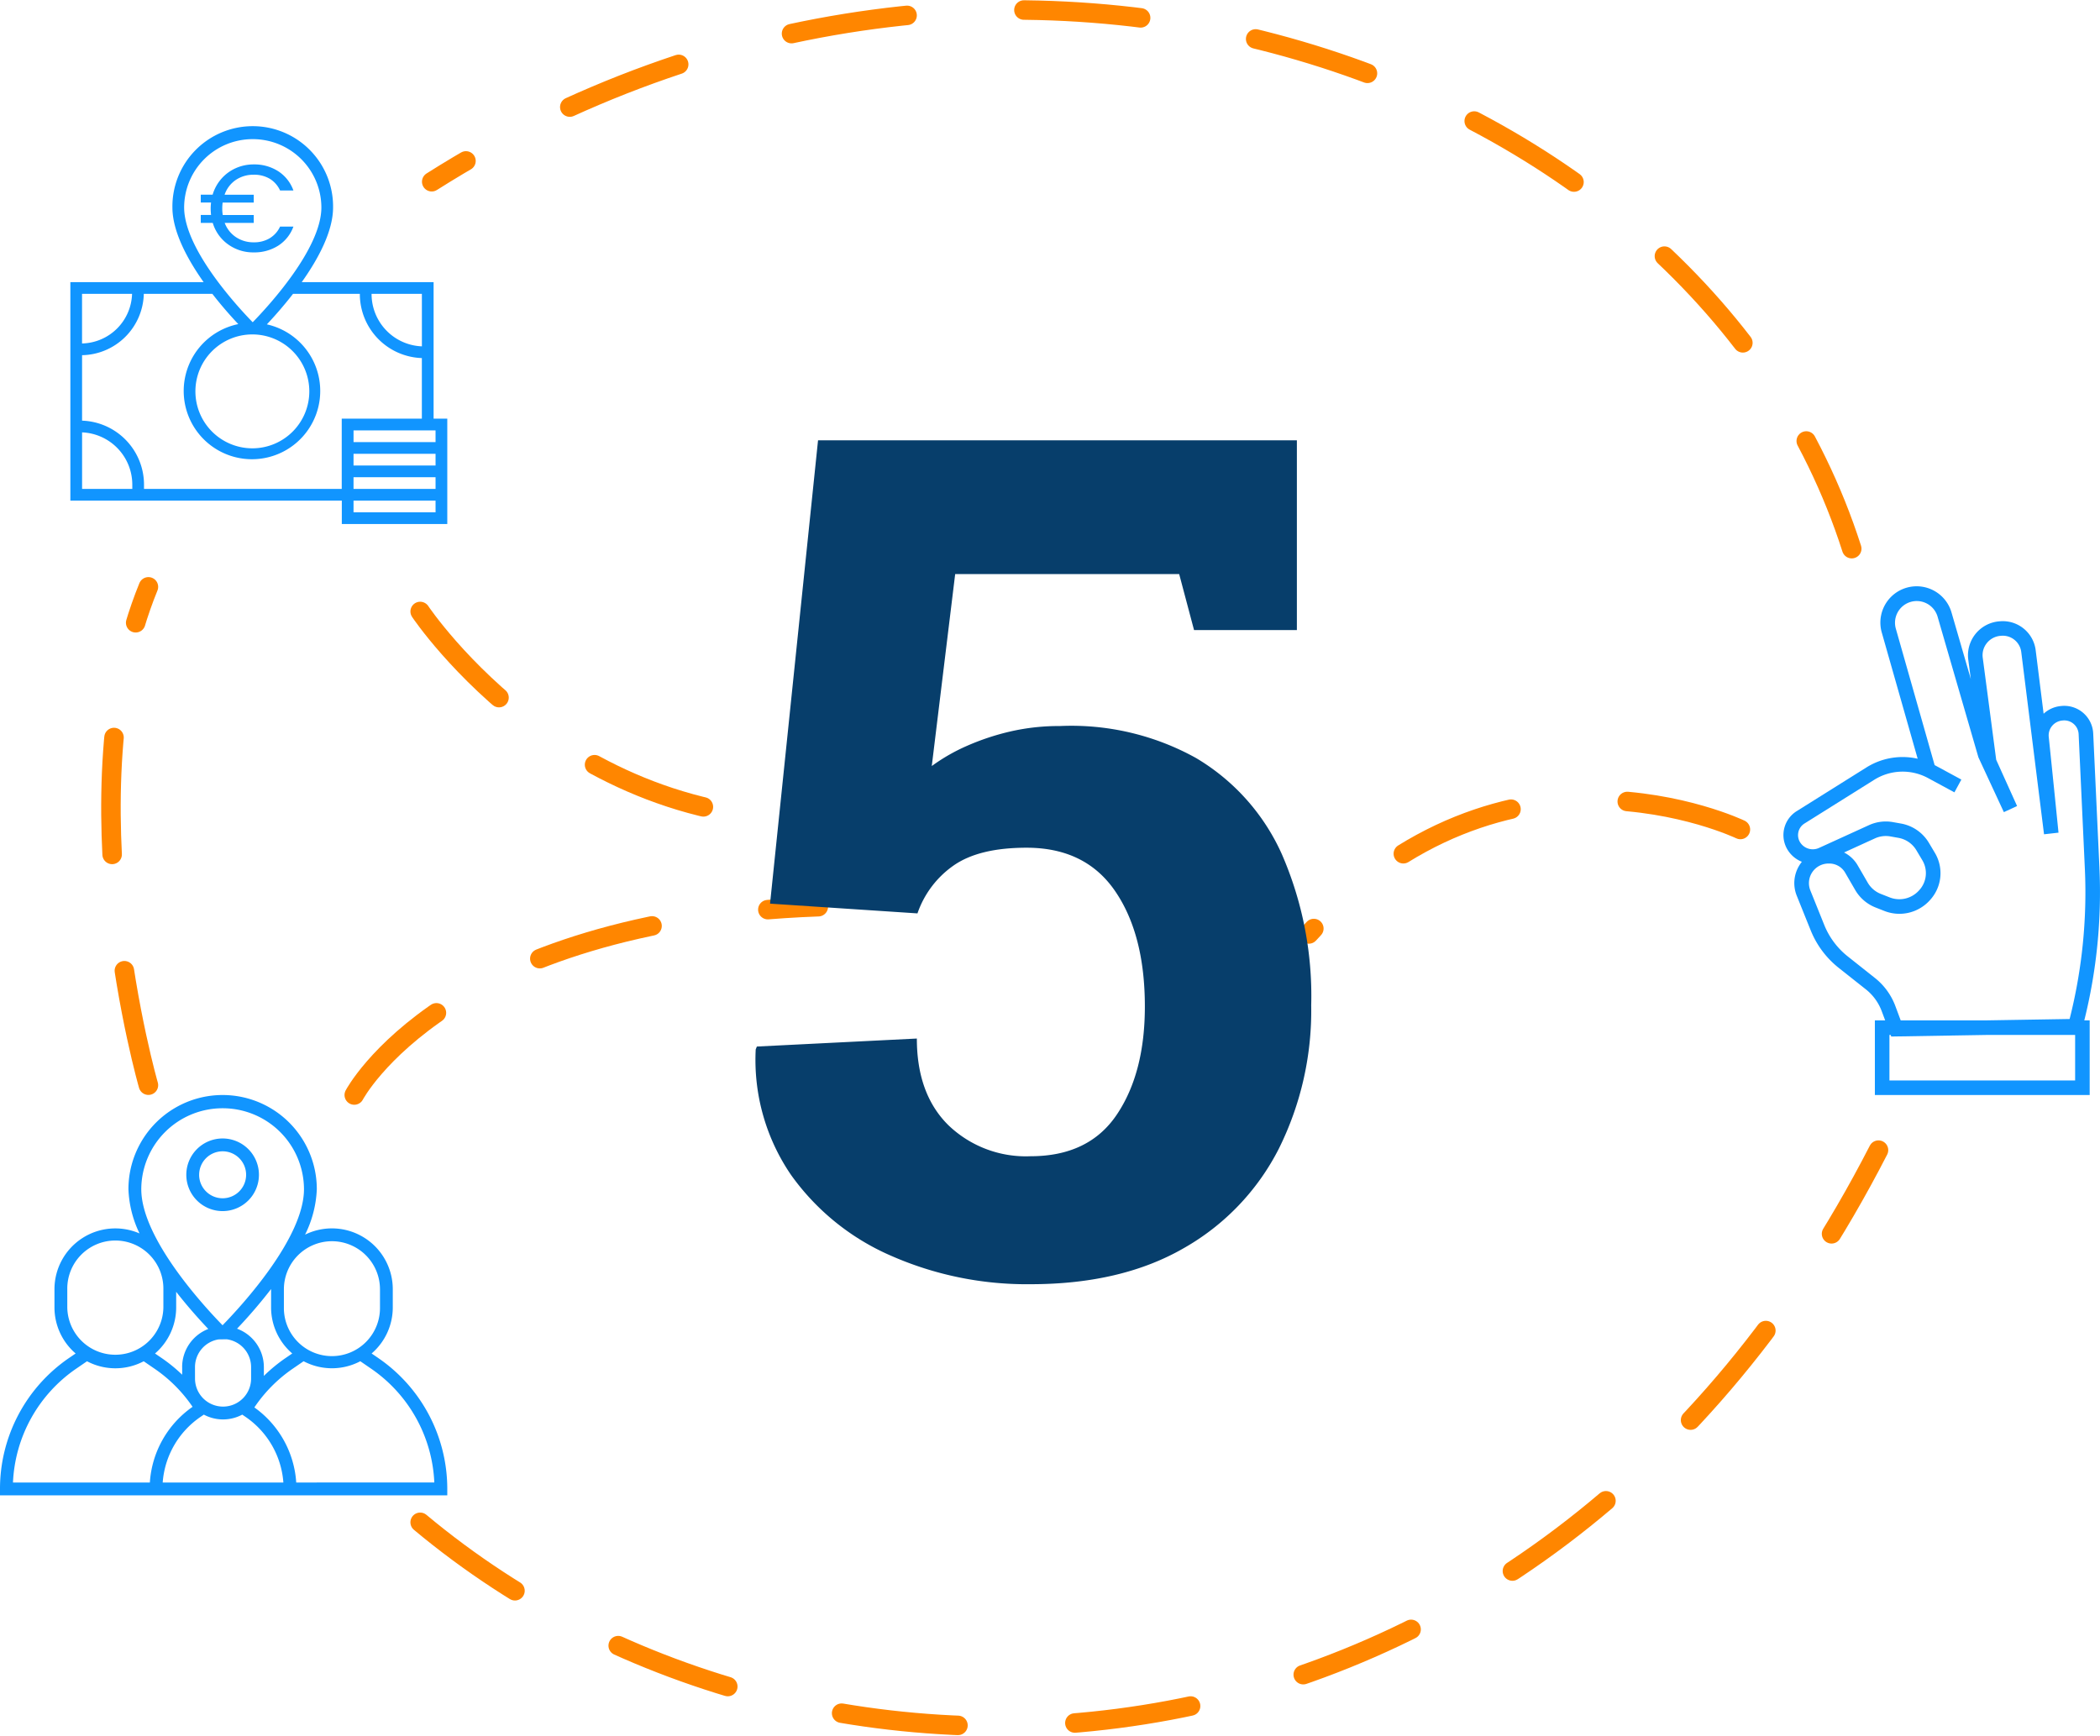
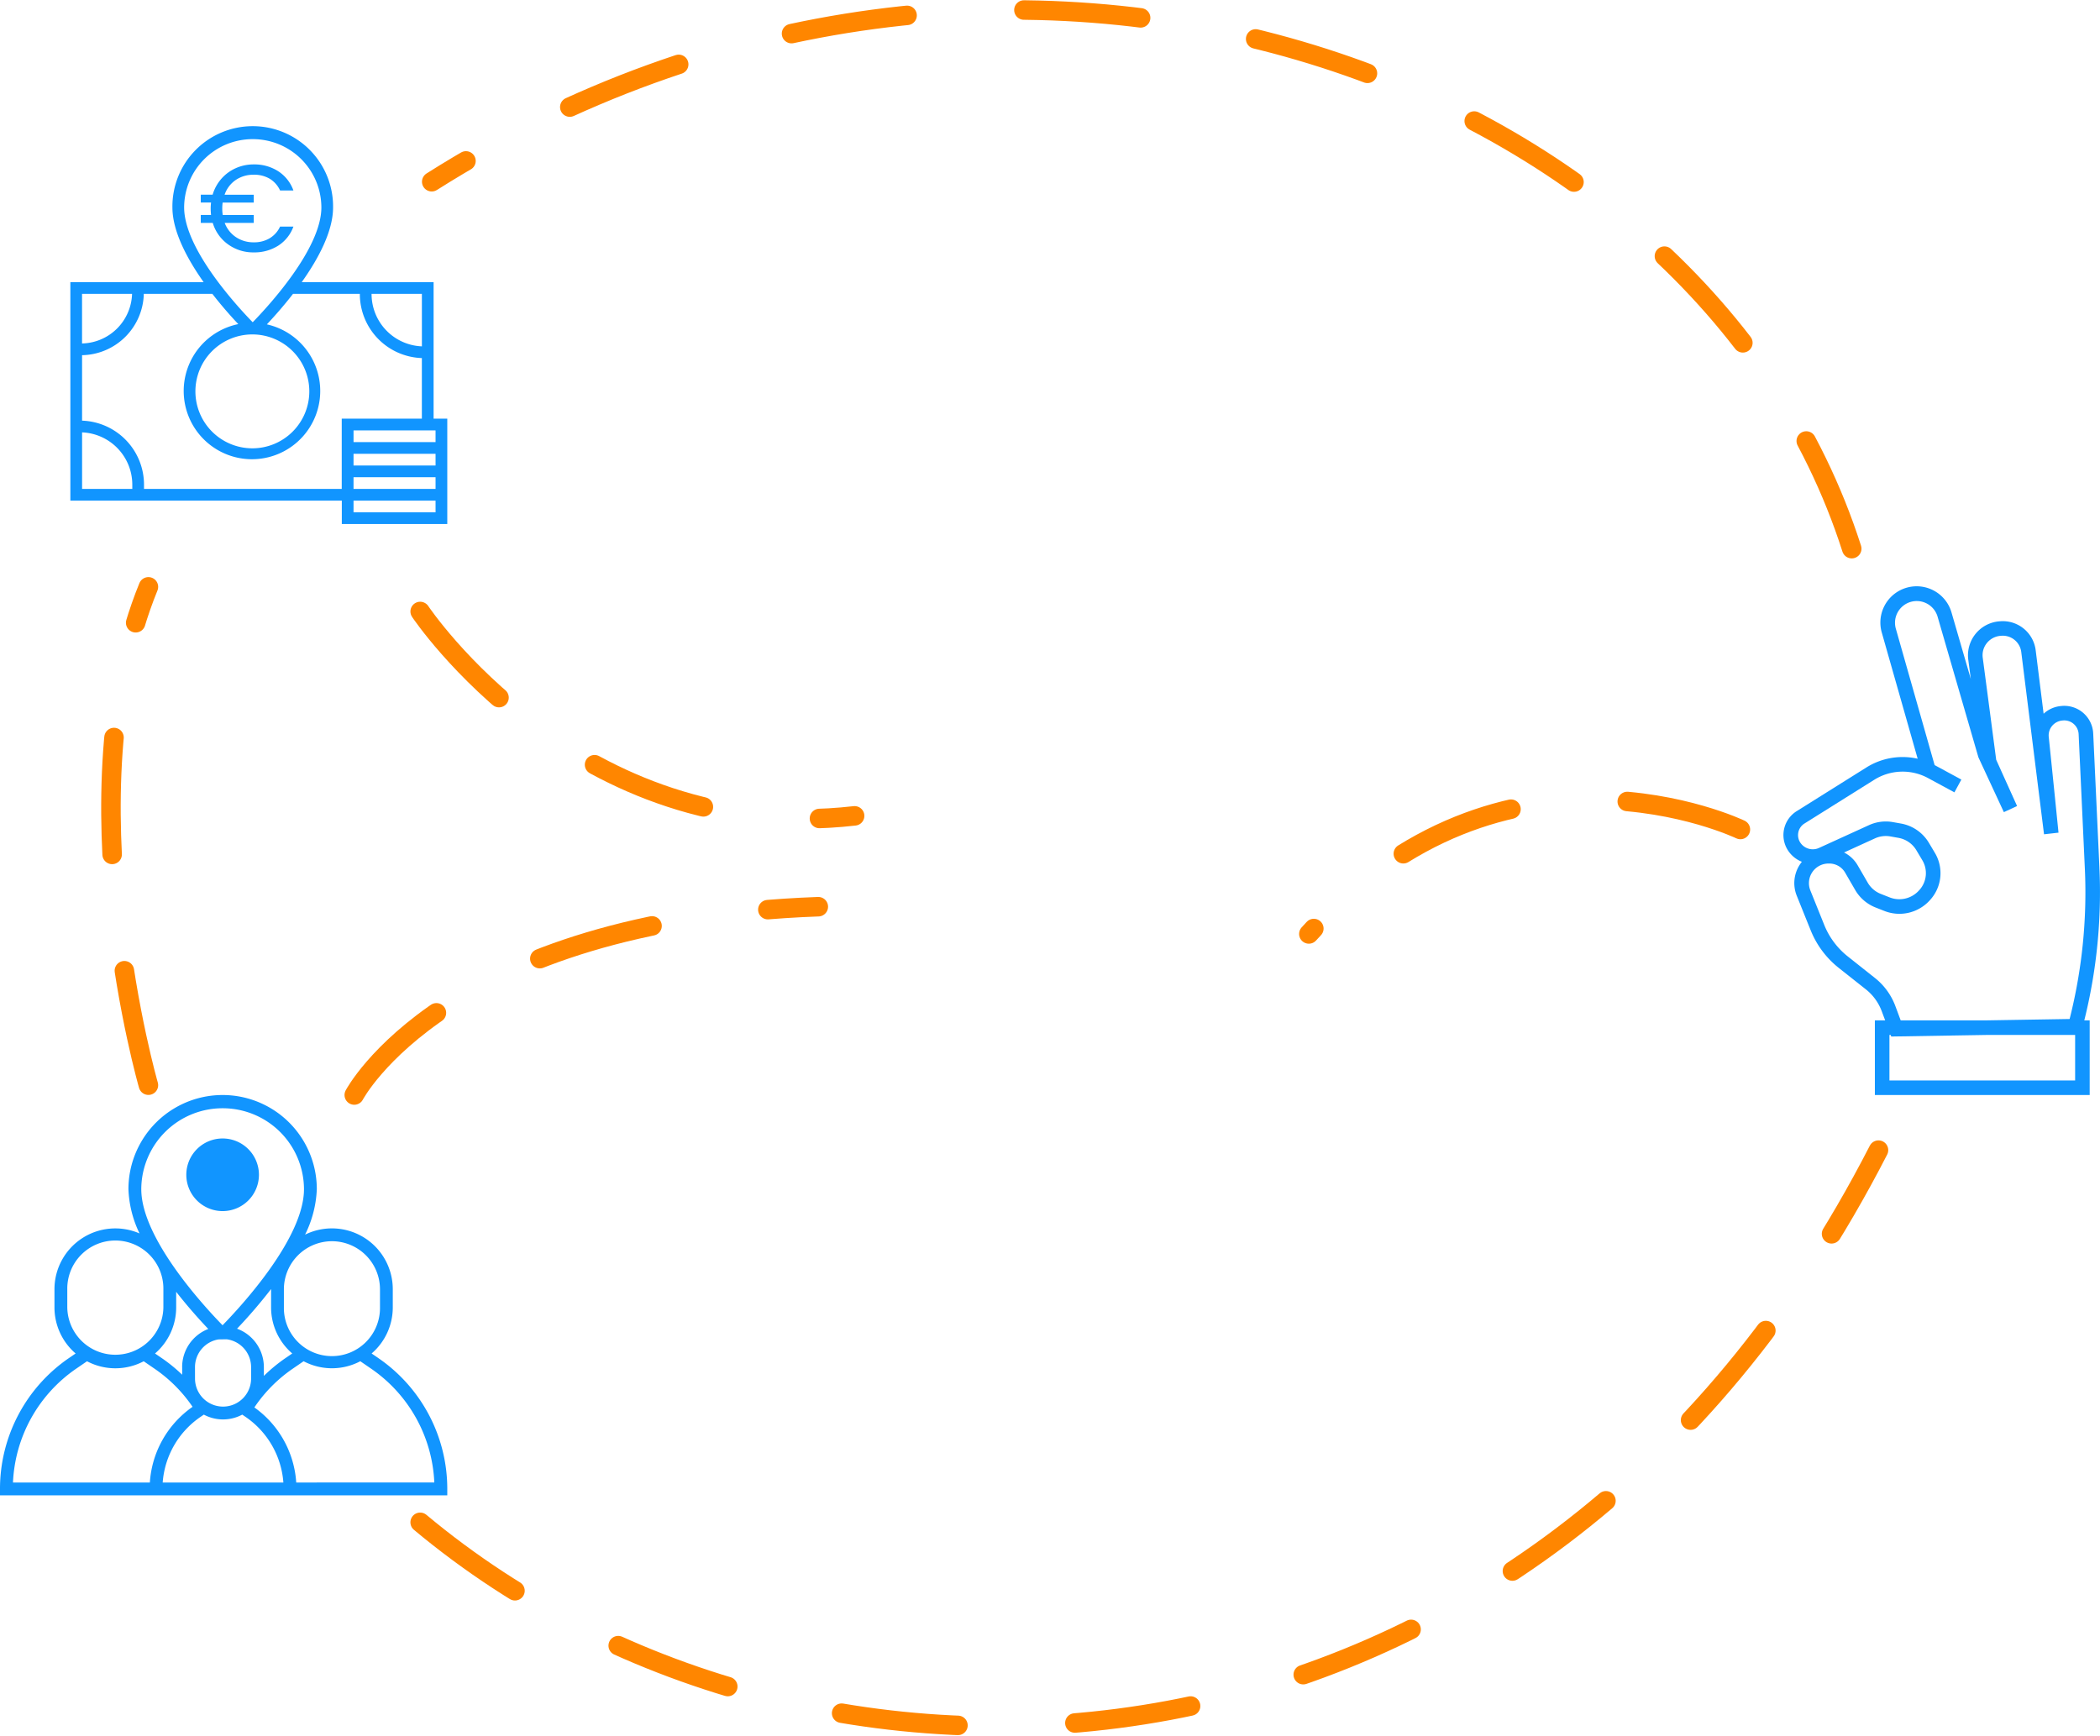
<svg xmlns="http://www.w3.org/2000/svg" width="215.336" height="178.067" viewBox="0 0 215.336 178.067">
  <defs>
    <style>
            .cls-1{fill:none;stroke:#ff8600;stroke-linecap:round;stroke-width:2px;stroke-dasharray:12}.cls-2{fill:#1195ff}
        </style>
  </defs>
  <g id="step-5-icons" transform="translate(-4926.123 -5479.203)">
    <path id="Trazado_4420" d="M-4920.762 710.076c-15.639-48.9-86.875-74.757-145.609-37.63" class="cls-1" transform="translate(10036.764 4825.395)" />
    <path id="Trazado_4421" d="M-5076.369 680.038c40.544 33.887 114.419 30.254 149.538-38.17" class="cls-1" transform="translate(10045.576 4955.29)" />
    <path id="Trazado_4430" d="M-5130.275 686.577s-8.646-29.909 0-51.107" class="cls-1" transform="translate(10071.617 4903.919)" />
    <path id="Trazado_4431" d="M-5711.953 1195.206s-24.221-11.645-44.25 10.713" class="cls-1" transform="translate(10816.537 4369.067)" />
    <path id="Trazado_4432" d="M-5954.956 1150.021s16.135 24.221 44.548 20.96" class="cls-1" transform="translate(10924.164 4391.894)" />
    <path id="Trazado_4433" d="M-5969.7 1235.369s9.388-17.915 47.583-19.312" class="cls-1" transform="translate(10932.15 4356.135)" />
    <path id="easy_icon" d="M176.9 29.172l-.638-13.772A2.971 2.971 0 0 0 173 12.578l-.058.006a3.024 3.024 0 0 0-1.766.788l-.813-6.508a3.4 3.4 0 0 0-3.663-2.973l-.069.006a3.49 3.49 0 0 0-3.181 3.934l.262 1.984-1.961-6.761a3.721 3.721 0 1 0-7.151 2.057l3.662 12.876a6.982 6.982 0 0 0-5.252.892l-7.157 4.486a2.892 2.892 0 0 0-.846 4.091 3.024 3.024 0 0 0 1.38 1.1 3.6 3.6 0 0 0-.211.294 3.458 3.458 0 0 0-.305 3.206c.483 1.2 1 2.492 1.425 3.539a9.362 9.362 0 0 0 2.868 3.839l2.784 2.205a5.148 5.148 0 0 1 1.623 2.227l.358.956h-1.056v7.654H175.9v-7.655h-.552a54.431 54.431 0 0 0 1.55-15.649zm-20.93 14.171a6.641 6.641 0 0 0-2.094-2.874l-2.783-2.208a7.865 7.865 0 0 1-2.41-3.225l-1.425-3.54a2.01 2.01 0 0 1 1.789-2.759h.069a1.876 1.876 0 0 1 1.712.94l1.028 1.773a4.189 4.189 0 0 0 2.082 1.791l.924.364a4.2 4.2 0 0 0 4.653-1.109l.041-.046a4.067 4.067 0 0 0 .466-4.817l-.608-1.02a4.184 4.184 0 0 0-2.864-1.979l-.822-.146a4.158 4.158 0 0 0-2.466.313l-5.121 2.336a1.535 1.535 0 0 1-1.9-.526 1.4 1.4 0 0 1 .411-1.978l7.157-4.486a5.477 5.477 0 0 1 5.52-.174l2.7 1.463.712-1.311-2.7-1.463-.041-.022-3.963-13.94a2.228 2.228 0 1 1 4.282-1.23l4.171 14.373 2.61 5.623 1.355-.629-2.142-4.745s-.86-6.548-1.378-10.458a1.971 1.971 0 0 1 .422-1.509 2 2 0 0 1 1.4-.741l.069-.006a1.908 1.908 0 0 1 2.058 1.67l2.335 18.688 1.484-.167c-.006-.063-.639-6.354-1-9.817a1.516 1.516 0 0 1 .336-1.122 1.54 1.54 0 0 1 1.05-.56l.058-.006a1.477 1.477 0 0 1 1.62 1.4l.637 13.775a52.939 52.939 0 0 1-1.561 15.441l-8.548.141h-8.774zM150.717 27.6l3.165-1.444a2.674 2.674 0 0 1 1.584-.2l.822.146a2.691 2.691 0 0 1 1.842 1.273l.608 1.02a2.58 2.58 0 0 1-.3 3.056l-.042.046a2.706 2.706 0 0 1-2.993.716l-.925-.364a2.687 2.687 0 0 1-1.336-1.149l-1.028-1.773a3.378 3.378 0 0 0-1.4-1.325zm23.691 23.381h-19.041v-4.665h.124l.06.161 9.763-.161h9.094z" class="cls-2" transform="translate(4964.501 5539.029)" />
    <g id="community_icon" transform="translate(4926.123 5591.64)">
      <path id="Trazado_721" d="M39.259 62.328l-.7-.478a6.228 6.228 0 0 0 2.17-4.726v-1.862a6.239 6.239 0 0 0-8.994-5.6A11.45 11.45 0 0 0 32.939 45a9.658 9.658 0 0 0-19.316 0 11.333 11.333 0 0 0 1.138 4.538 6.24 6.24 0 0 0-8.723 5.726v1.861a6.229 6.229 0 0 0 2.17 4.725l-.7.478A16.263 16.263 0 0 0 .453 75.739v.661h45.865v-.658a16.265 16.265 0 0 0-7.062-13.414zm-4.768-11.992a4.932 4.932 0 0 1 4.926 4.926v1.861a4.927 4.927 0 1 1-9.853 0v-1.861a4.932 4.932 0 0 1 4.927-4.926zm-9.73 8.971a52.259 52.259 0 0 0 3.489-4.067v1.883a6.229 6.229 0 0 0 2.171 4.726l-.7.478a16.258 16.258 0 0 0-2.211 1.824v-.907a4.2 4.2 0 0 0-2.753-3.937zm-4.313 3.937a2.879 2.879 0 0 1 2.413-2.838l.831-.013a2.879 2.879 0 0 1 2.508 2.851v1.178a2.875 2.875 0 1 1-5.75 0zm-1.315 0v.785a16.287 16.287 0 0 0-2.085-1.7l-.7-.478a6.228 6.228 0 0 0 2.17-4.726v-1.6c1.213 1.554 2.414 2.886 3.292 3.809a4.2 4.2 0 0 0-2.681 3.909zM23.282 36.7a8.329 8.329 0 0 1 8.342 8.3c0 5.053-6.516 12.078-8.35 13.954C21.443 57.079 14.94 50.066 14.94 45a8.329 8.329 0 0 1 8.342-8.3zM7.353 57.124v-1.862a4.927 4.927 0 1 1 9.853 0v1.861a4.927 4.927 0 0 1-9.853 0zm8.464 17.958H1.784a14.947 14.947 0 0 1 6.474-11.668l1.118-.766a6.223 6.223 0 0 0 5.813 0l1.116.766A14.863 14.863 0 0 1 20.2 67.32a10.255 10.255 0 0 0-4.38 7.761zm1.319 0a8.94 8.94 0 0 1 3.856-6.714l.362-.248a4.181 4.181 0 0 0 3.94 0l.362.248a8.94 8.94 0 0 1 3.854 6.714zm13.692 0a10.254 10.254 0 0 0-4.292-7.7c.084-.125.17-.249.257-.371a14.907 14.907 0 0 1 3.676-3.6l1.116-.766a6.223 6.223 0 0 0 5.813 0l1.116.766a14.947 14.947 0 0 1 6.474 11.668z" class="cls-2" transform="translate(-.453 -35.477)" />
-       <path id="Trazado_722" d="M340.933 116.14a3.724 3.724 0 1 0-3.724 3.724 3.724 3.724 0 0 0 3.724-3.724zm-6.131 0a2.408 2.408 0 1 1 2.408 2.408 2.408 2.408 0 0 1-2.41-2.408z" class="cls-2" transform="translate(-314.381 -108.094)" />
+       <path id="Trazado_722" d="M340.933 116.14a3.724 3.724 0 1 0-3.724 3.724 3.724 3.724 0 0 0 3.724-3.724zm-6.131 0z" class="cls-2" transform="translate(-314.381 -108.094)" />
    </g>
-     <path id="Trazado_5379" fill="#073e6b" d="M49.555 127.23a34.5 34.5 0 0 1-14.268-2.9A24.6 24.6 0 0 1 25 116.039a20.876 20.876 0 0 1-3.633-12.891l.117-.293 16.406-.82q0 5.684 3.223 8.877a11.468 11.468 0 0 0 8.438 3.193q5.977 0 8.848-4.277t2.871-11.074q0-7.383-3.047-11.836t-9.082-4.453q-4.863 0-7.471 1.816a9.911 9.911 0 0 0-3.717 4.919l-15.117-1 4.922-47.52h49.1v19.461H66.313L64.789 54.4H41.82l-2.4 19.688a19.014 19.014 0 0 1 3.633-2.08 25 25 0 0 1 4.424-1.465 22.148 22.148 0 0 1 5.068-.557 26.32 26.32 0 0 1 13.975 3.281 21.828 21.828 0 0 1 8.789 9.844 36.393 36.393 0 0 1 3.018 15.527 31.779 31.779 0 0 1-3.311 14.678 24.452 24.452 0 0 1-9.727 10.2q-6.418 3.714-15.734 3.714z" transform="translate(4982.248 5483.678)" />
    <path id="economic-icon" d="M57.22 29.771v-14H43.7c1.711-2.41 3.212-5.219 3.212-7.665a8.238 8.238 0 1 0-16.475 0c0 2.45 1.5 5.258 3.2 7.665H19.973v22.41h27.835v2.4h10.815v-10.81zm-1.2-7.412A5.371 5.371 0 0 1 50.86 17v-.026h5.158zM38.676 1.108a7.024 7.024 0 0 1 7.036 7c0 4.245-5.448 10.145-7.042 11.779-1.591-1.632-7.03-7.523-7.03-11.779a7.024 7.024 0 0 1 7.035-7zm-.081 20.028a5.84 5.84 0 1 1-5.8 5.84 5.84 5.84 0 0 1 5.8-5.84zm-1.407-1.058a7 7 0 1 0 2.935.026c.743-.791 1.712-1.879 2.684-3.131h6.85V17a6.573 6.573 0 0 0 6.359 6.561v6.21H47.8v7.209H27.525v-.44a6.573 6.573 0 0 0-6.351-6.561v-6.714a6.452 6.452 0 0 0 6.33-6.291h7.028c.96 1.239 1.917 2.316 2.657 3.1zM26.3 16.974a5.249 5.249 0 0 1-5.129 5.089v-5.089zm-5.125 14.207a5.371 5.371 0 0 1 5.149 5.36v.44h-5.149zm36.246 8.2h-8.412v-1.2h8.411zm0-2.4h-8.412v-1.2h8.411zm0-2.4h-8.412v-1.2h8.411zm-8.411-2.4v-1.2h8.41v1.2zm-8.59-20.915a2.719 2.719 0 0 0 1.058-1.191h1.368a3.9 3.9 0 0 1-1.558 1.957 4.545 4.545 0 0 1-2.508.691 4.383 4.383 0 0 1-2.635-.823 4.176 4.176 0 0 1-1.571-2.2h-1.229v-.815H34.4a5.73 5.73 0 0 1-.038-.659 4.994 4.994 0 0 1 .038-.621h-1.055v-.8h1.216a4.345 4.345 0 0 1 .893-1.628 4.257 4.257 0 0 1 1.47-1.087 4.455 4.455 0 0 1 1.856-.39 4.516 4.516 0 0 1 2.508.7 3.927 3.927 0 0 1 1.558 1.976h-1.368a2.719 2.719 0 0 0-1.052-1.2 3.1 3.1 0 0 0-1.648-.418 3.194 3.194 0 0 0-1.856.545 2.989 2.989 0 0 0-1.134 1.508h2.99v.8h-3.191a5 5 0 0 0-.038.621 3.858 3.858 0 0 0 .051.659h3.179V9.7H35.8a3.033 3.033 0 0 0 1.159 1.463 3.208 3.208 0 0 0 1.818.526 3.108 3.108 0 0 0 1.641-.419z" class="cls-2" transform="translate(4913.365 5492.365)" />
  </g>
</svg>